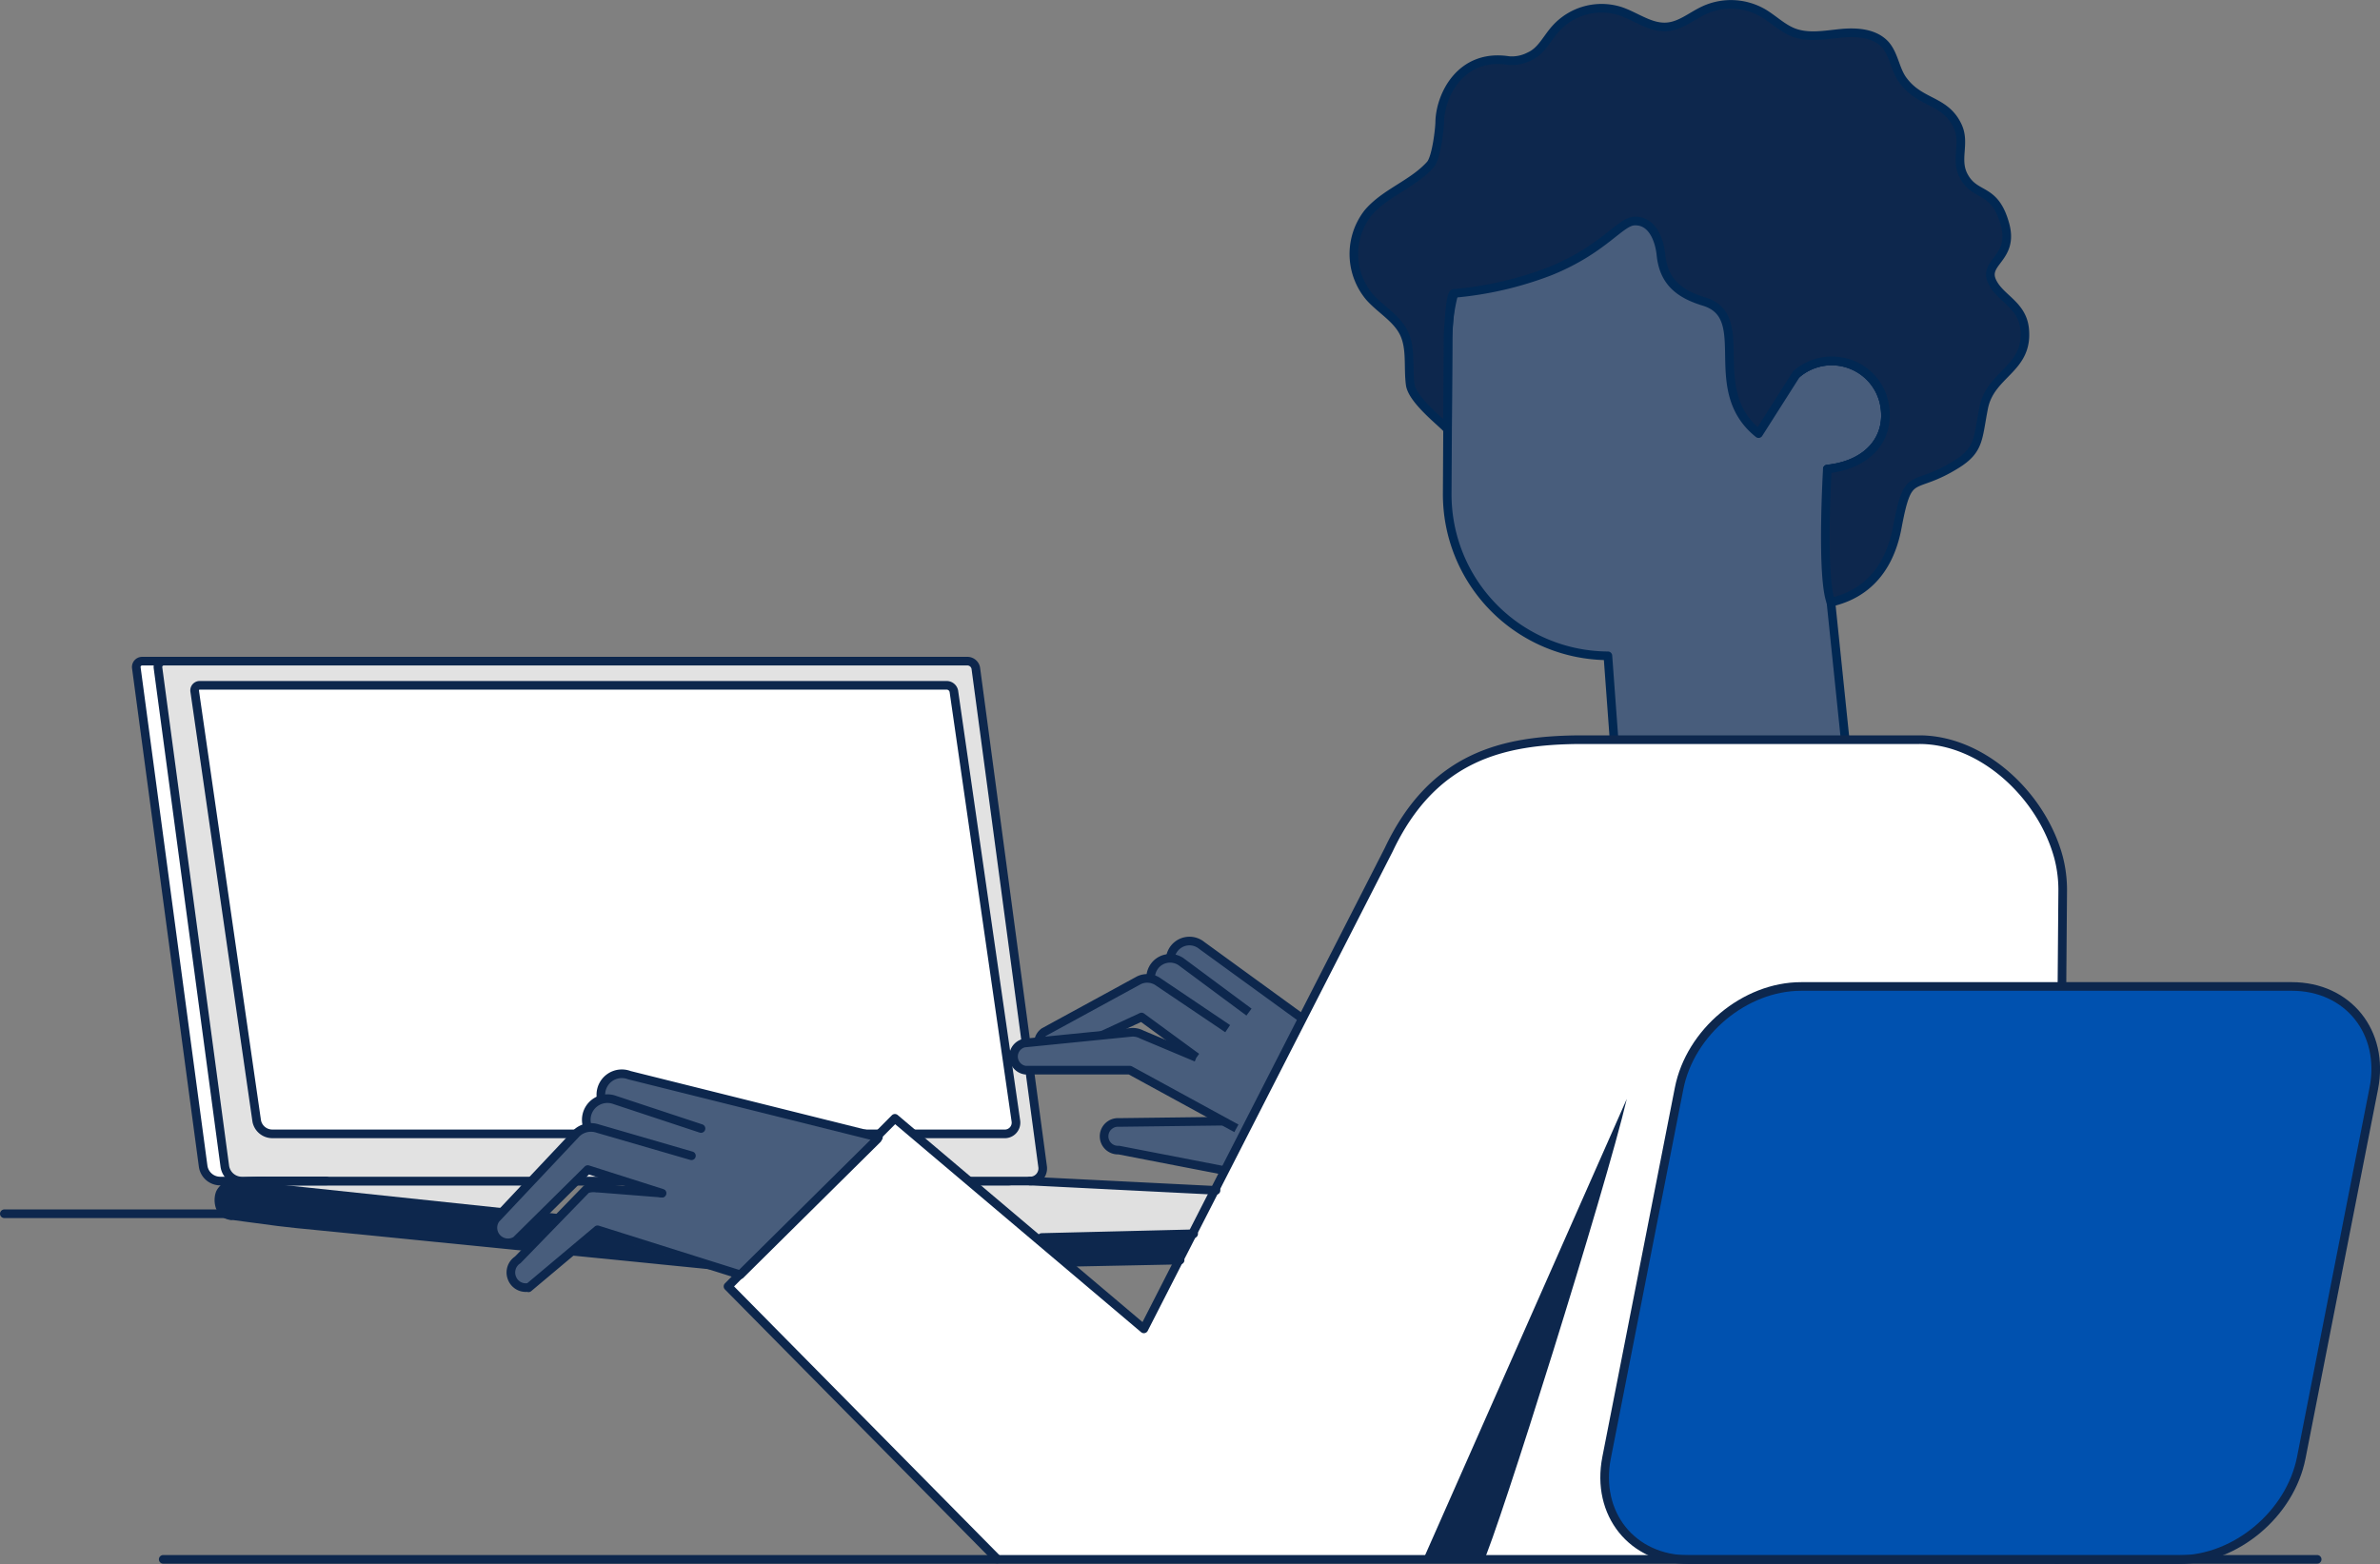
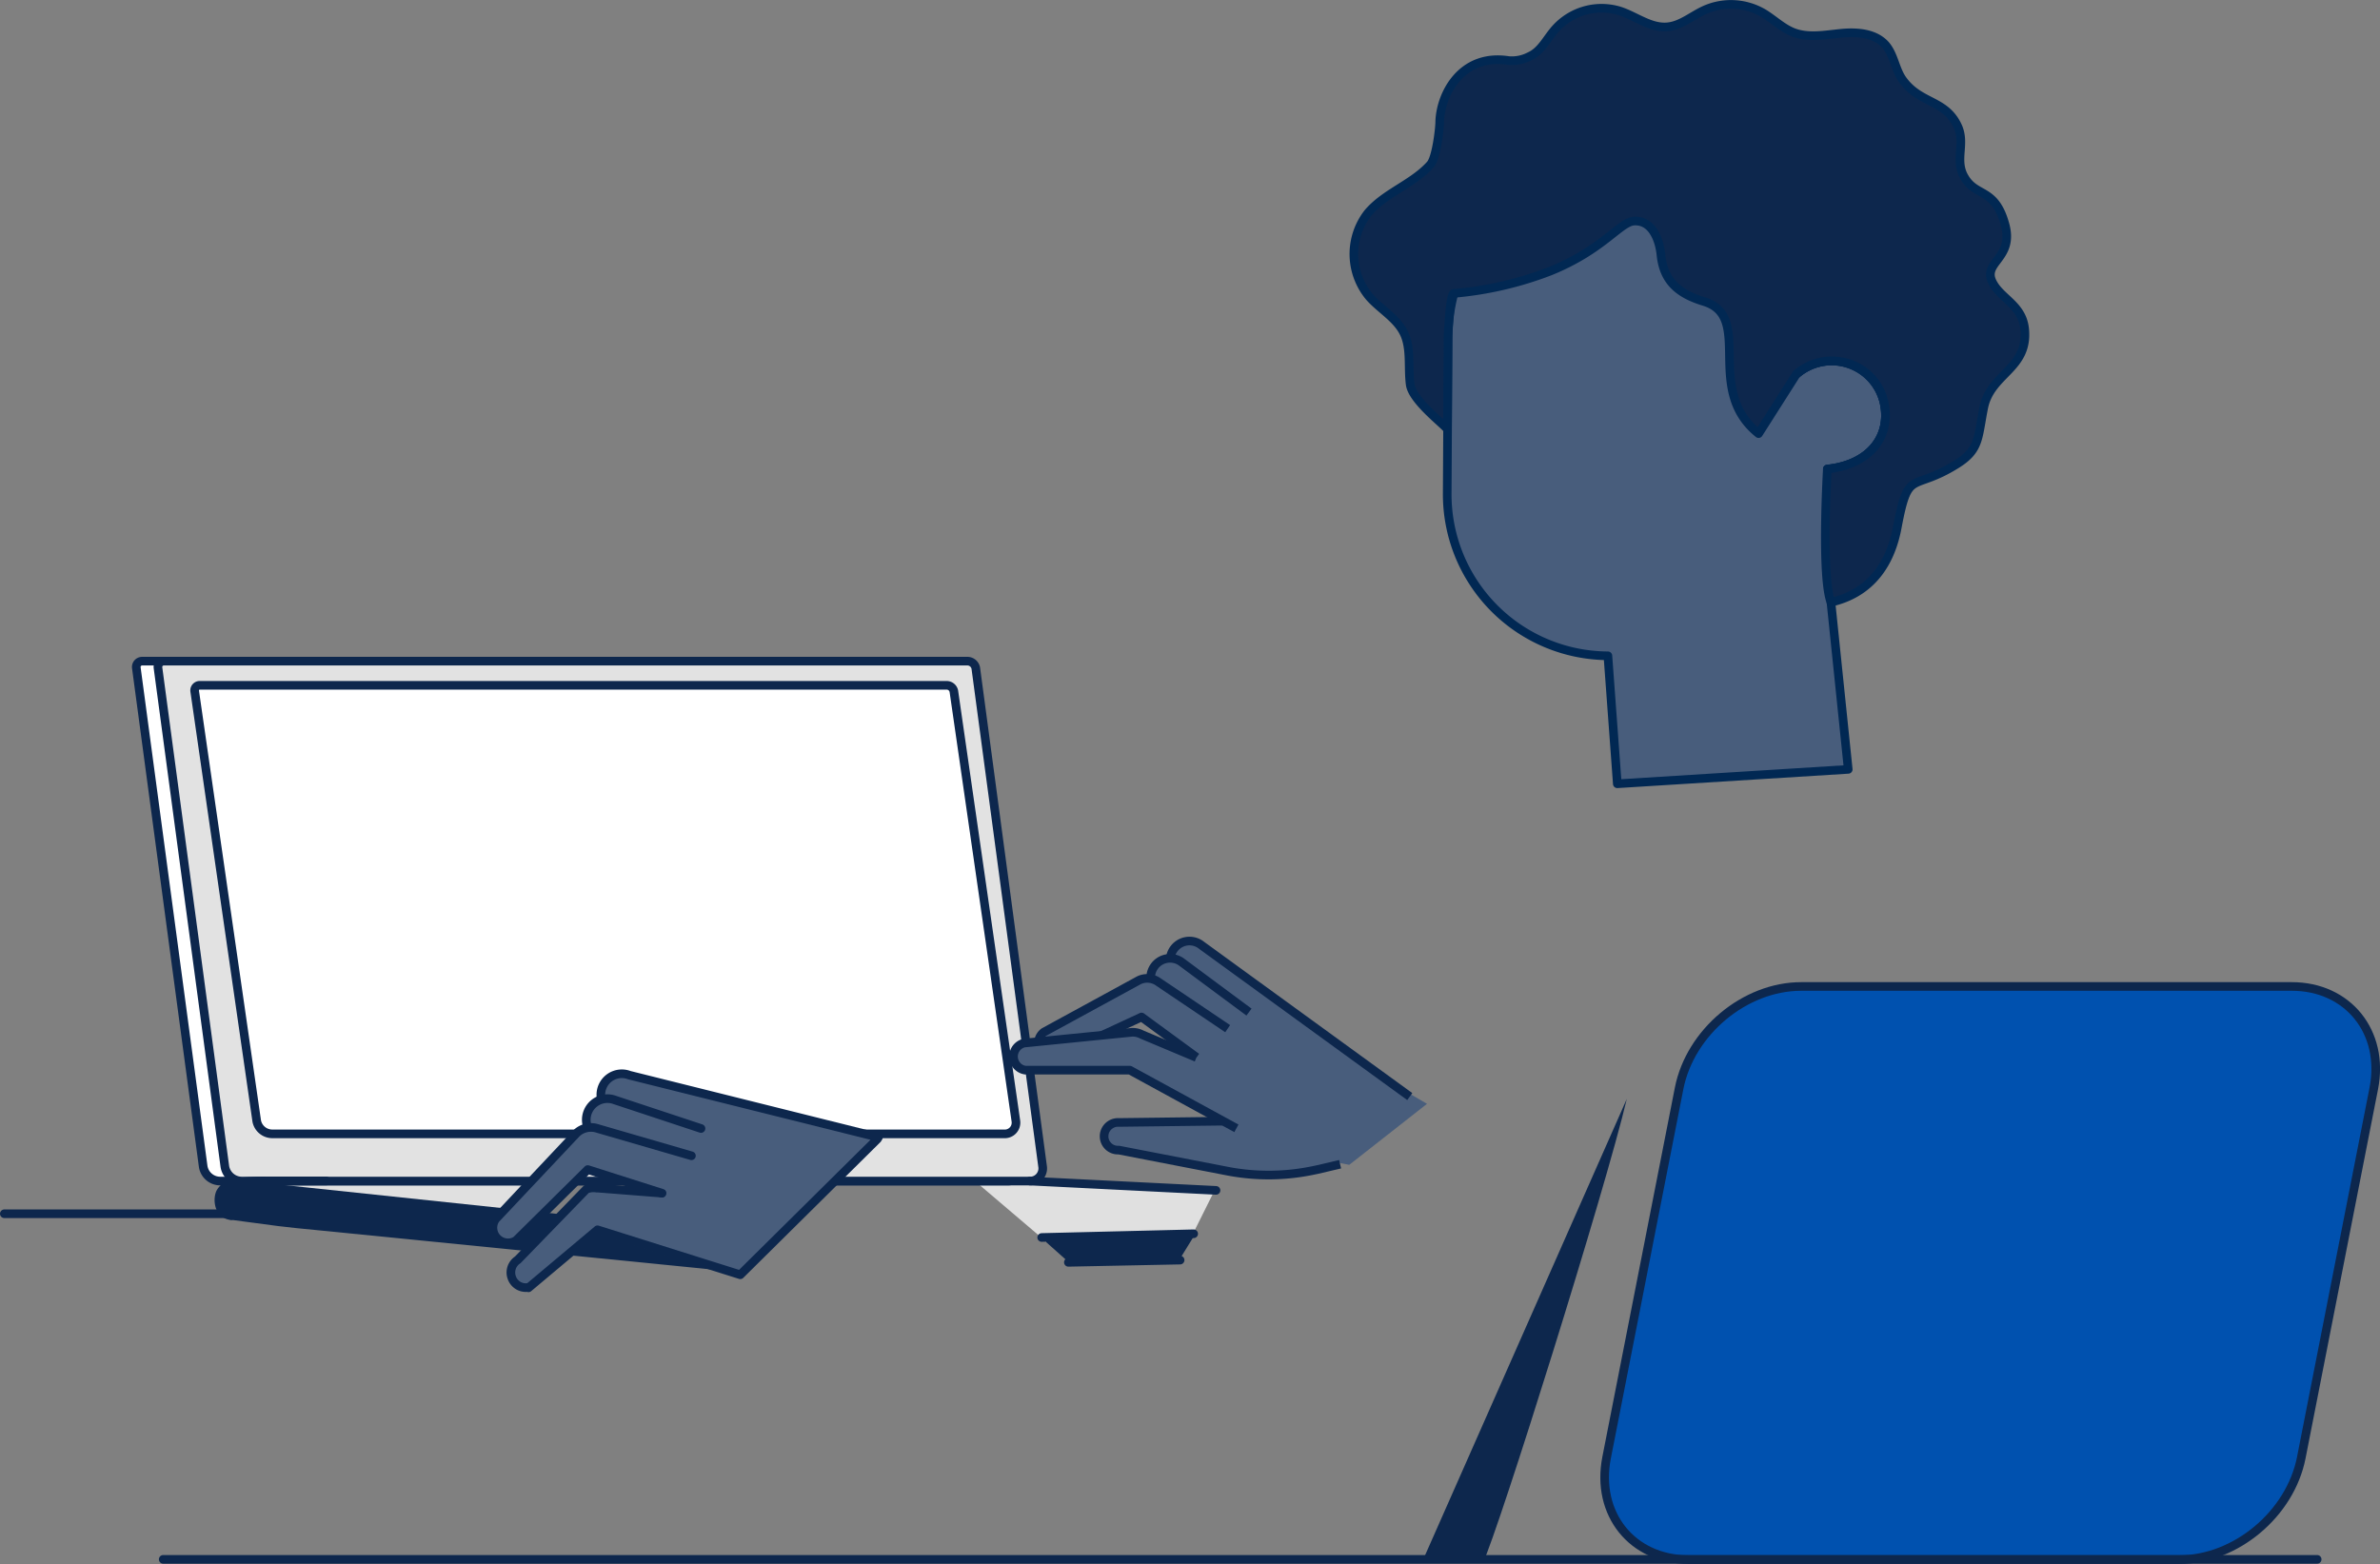
<svg xmlns="http://www.w3.org/2000/svg" viewBox="0 0 275.79 181.26">
  <rect x="0" y="0" width="275.79" height="181.26" fill="#808080" stroke="none" />
  <g id="Layer_2" data-name="Layer 2">
    <g id="Main">
      <g id="aaaa">
        <polygon points="31.62 136.88 60.84 136.88 57.88 140.46 30.66 137.31 31.62 136.88" fill="#e0e0e0" />
        <polygon points="113.61 137.12 120.33 137.12 140.63 138.18 138.32 142.81 120.4 143.19 113.41 137.24 113.61 137.12" fill="#e0e0e0" />
        <path d="M25.5,136.87h91.32a1.47,1.47,0,0,0,1.49-1.72l-7.74-57.74a1,1,0,0,0-.91-.79H16.49a.68.68,0,0,0-.69.79l7.74,57.74A2,2,0,0,0,25.5,136.87Z" fill="#fff" stroke="#0d274d" stroke-linecap="round" stroke-linejoin="round" />
        <path d="M28,136.87h91.32a1.47,1.47,0,0,0,1.49-1.72l-7.74-57.74a1,1,0,0,0-.91-.79H19a.68.68,0,0,0-.69.79l7.74,57.74A2,2,0,0,0,28,136.87Z" fill="#e2e2e2" stroke="#0d274d" stroke-linecap="round" stroke-linejoin="round" />
        <polygon points="165.36 127.92 140.77 113.56 134.8 116.11 138.58 121.11 137.12 124.09 143.27 132.37 156.35 134.99 165.36 127.92" fill="#485d7c" />
        <path d="M137,113.47l0-.08a2.21,2.21,0,0,1-1.22-1.2,2.24,2.24,0,0,1,3.47-2.63h0l24.11,17.52" fill="#485d7c" stroke="#0d274d" stroke-linejoin="round" />
        <path d="M134.74,115.38a2.31,2.31,0,0,1-1.23-1.21,2.25,2.25,0,0,1,3.47-2.63h0l7.75,5.75" fill="#485d7c" stroke="#0d274d" stroke-linejoin="round" />
        <path d="M138.66,122.53l-6.38-4.67-9.94,4.61v0a1.61,1.61,0,0,1-1.84-.87,1.59,1.59,0,0,1,.48-2l0,0,11-6a2.22,2.22,0,0,1,2.28.22h0l8,5.39" fill="#485d7c" stroke="#0d274d" stroke-linejoin="round" />
        <path d="M155.29,134.92l-2.64.62-.34.07a25.22,25.22,0,0,1-10.13.1l-12.54-2.43a1.6,1.6,0,0,1-1-2.92,1.58,1.58,0,0,1,1-.28l12.23-.15" fill="#485d7c" stroke="#0d274d" stroke-linejoin="round" />
        <path d="M138.64,122.55l-6.26-2.63-.13-.06a2.23,2.23,0,0,0-1.09-.23l-12.49,1.25v0a1.6,1.6,0,0,0,.15,3.14v0l12.11,0,12.34,6.74" fill="#485d7c" stroke="#0d274d" stroke-linejoin="round" />
        <g>
          <path d="M187.41,90.83,186.32,76A18.72,18.72,0,0,1,167.7,57.21l.1-17.89v-.18a20.51,20.51,0,0,1,18-20.25l9-1.11A28.79,28.79,0,0,1,212,21h0a21.56,21.56,0,0,1,11.26,20.77L222.63,49a30.49,30.49,0,0,1-8.13,18.32l-2.33,2.5,2,19.34Z" fill="#485d7c" stroke="#012853" stroke-linecap="round" stroke-linejoin="round" />
          <path d="M208.18,43.35a6.23,6.23,0,0,1,10.16,3.41c.82,4-1.87,7.13-6.59,7.61" fill="none" stroke="#012853" stroke-linecap="round" stroke-linejoin="round" />
          <path d="M208.18,43.35a6.23,6.23,0,0,1,10.16,3.41c.82,4-1.87,7.13-6.59,7.61" fill="none" stroke="#012853" stroke-linecap="round" stroke-linejoin="round" />
          <path d="M158.69,34.41c1.29,1.46,3.15,2.45,4,4.2s.46,3.94.72,5.94,4.44,5,4.32,5.26l.06-10.67s.2-5.09.68-5.14a40.6,40.6,0,0,0,11.14-2.57c6.19-2.5,8.11-5.73,9.76-5.81,2.1-.11,2.93,2.21,3.1,3.93.32,3.06,2.05,4.5,5,5.4,5.81,1.77-.08,10.19,6.31,15.3l4.39-6.9A6.25,6.25,0,0,1,213.77,42a6.12,6.12,0,0,1,4.64,5.1c.58,3.85-2.09,6.78-6.66,7.25,0,0-.74,12.51.42,15.45,1.72-.43,6.37-1.71,7.68-8.67s1.64-4.06,6.9-7.35c2.66-1.67,2.42-3,3.12-6.53.8-4,5.22-4.47,4.74-9.15-.29-2.81-2.84-3.51-3.76-5.46-1.09-2.29,2.54-2.68,1.5-6.58-1.18-4.37-3.37-3.15-4.73-5.54-1.17-2,.22-3.93-.82-6-1.43-2.93-4.21-2.51-6.2-5.1-1-1.25-1.07-3-2.11-4.21-1.23-1.38-3.32-1.53-5.16-1.35s-3.75.56-5.48-.09c-1.34-.51-2.38-1.59-3.63-2.31a7.45,7.45,0,0,0-6.71-.29c-1.45.66-2.73,1.81-4.31,1.94-1.94.17-3.63-1.22-5.48-1.83a7.17,7.17,0,0,0-7.48,2.07c-1,1.11-1.62,2.57-3,3.18a4.43,4.43,0,0,1-2.41.49c-5.55-.87-7.94,4-8,7.14,0,.65-.37,4.11-1.08,4.91-2.06,2.3-5.32,3.29-7.28,5.67A7.75,7.75,0,0,0,158.69,34.41Z" fill="#0d274d" stroke="#012853" stroke-linecap="round" stroke-linejoin="round" />
        </g>
        <path d="M31.56,131.4h84.78a1.3,1.3,0,0,0,1.38-1.48L110.53,80.1a.85.85,0,0,0-.84-.68H23.19a.59.59,0,0,0-.63.68l7.19,49.82A1.84,1.84,0,0,0,31.56,131.4Z" fill="#fff" stroke="#0d274d" stroke-linecap="round" stroke-linejoin="round" />
-         <path d="M238.4,180.76l.62-77.34a15,15,0,0,0-.48-4.06c-1.95-7.23-8.89-13.69-16.21-13.64H183c-8.68.07-16.91,1.82-22.08,12.76L132.55,154,103.7,129.6,84.36,149.08l31.19,31.59" fill="#fff" stroke="#0d274d" stroke-linecap="round" stroke-linejoin="round" />
        <path d="M188.51,127.35c-2.41,10.28-14.89,50.1-16.68,53.78,0,0-2,0-3,0h-4.09Z" fill="#0d274d" />
        <line x1="136.75" y1="146.03" x2="123.8" y2="146.29" fill="#fff" stroke="#0d274d" stroke-linecap="round" stroke-linejoin="round" />
        <path d="M86.36,147l-48.79-4.86c-2.74-.25-4.15-.42-5.36-.56l-2.93-.39-2.47-.33" fill="none" stroke="#0d274d" stroke-linecap="round" stroke-linejoin="round" />
        <path d="M37.82,136.86H31a22.43,22.43,0,0,0-3.75.22,2.29,2.29,0,0,0-1.68,1.07c-.38.66-.35,2.55,1.2,2.73" fill="none" stroke="#0d274d" stroke-linecap="round" stroke-linejoin="round" />
        <line x1="26.12" y1="137.12" x2="89.29" y2="143.79" fill="#fff" stroke="#0d274d" stroke-linejoin="round" />
        <line x1="138.32" y1="142.98" x2="120.71" y2="143.41" fill="#fff" stroke="#0d274d" stroke-linecap="round" stroke-linejoin="round" />
        <line x1="140.91" y1="137.95" x2="119.34" y2="136.87" fill="#fff" stroke="#0d274d" stroke-linecap="round" stroke-linejoin="round" />
        <path d="M76.68,138.27v0l-7.37-.58h-.16a2.35,2.35,0,0,0-1.2.12L60,146v0a1.74,1.74,0,0,0-.68,2.1,1.71,1.71,0,0,0,1.92,1.09v.05l8-6.72,16.54,5.21L101.67,132l.12-.2-28.86-7.2v0a2.43,2.43,0,0,0-3.25,2.78,2.41,2.41,0,0,0,.55,1.12,2.5,2.5,0,0,0,1.68.84" fill="#485d7c" stroke="#0d274d" stroke-linecap="round" stroke-linejoin="round" />
        <path d="M70.21,132.21a2.49,2.49,0,0,1-1.67-.83,2.45,2.45,0,0,1,2.69-3.91h0l10,3.31" fill="#485d7c" stroke="#0d274d" stroke-linecap="round" stroke-linejoin="round" />
        <path d="M76.71,138.28l-8.6-2.74-8.31,8.22,0,0a1.75,1.75,0,0,1-2.37-2.48l0,0,9.37-9.95a2.43,2.43,0,0,1,2.44-.55h0l10.88,3.16" fill="#485d7c" stroke="#0d274d" stroke-linecap="round" stroke-linejoin="round" />
        <polygon points="27.1 137.52 57.09 140.56 57.32 140.71 56.81 141.51 56.84 142.59 57.71 143.79 34.43 141.66 26.44 140.66 25.61 139.46 25.61 138.16 26.2 137.52 27.1 137.52" fill="#0d274d" />
        <polygon points="62.8 141.2 64.12 141.36 61.3 144.24 59.81 144.01 62.8 141.2" fill="#0d274d" />
        <polygon points="67.06 144.69 69.24 142.94 78.42 145.84 75.68 145.89 67.36 144.91 67.06 144.69" fill="#0d274d" />
        <polygon points="121.23 143.64 138.32 143.3 136.75 145.85 123.71 146.16 121.23 143.95 121.23 143.64" fill="#0d274d" />
        <path d="M195.67,180.74h56.86c6.53,0,12.86-5.29,14.14-11.82l8.4-42.78c1.28-6.53-3-11.82-9.5-11.82H208.71c-6.53,0-12.86,5.29-14.14,11.82l-8.4,42.78C184.89,175.45,189.14,180.74,195.67,180.74Z" fill="#0051af" stroke="#0d274d" stroke-miterlimit="10" />
        <line x1="26.44" y1="140.66" x2="0.5" y2="140.66" fill="none" stroke="#0d274d" stroke-linecap="round" stroke-linejoin="round" />
        <line x1="268.51" y1="180.71" x2="18.91" y2="180.71" fill="none" stroke="#0d274d" stroke-linecap="round" stroke-linejoin="round" />
      </g>
    </g>
  </g>
</svg>